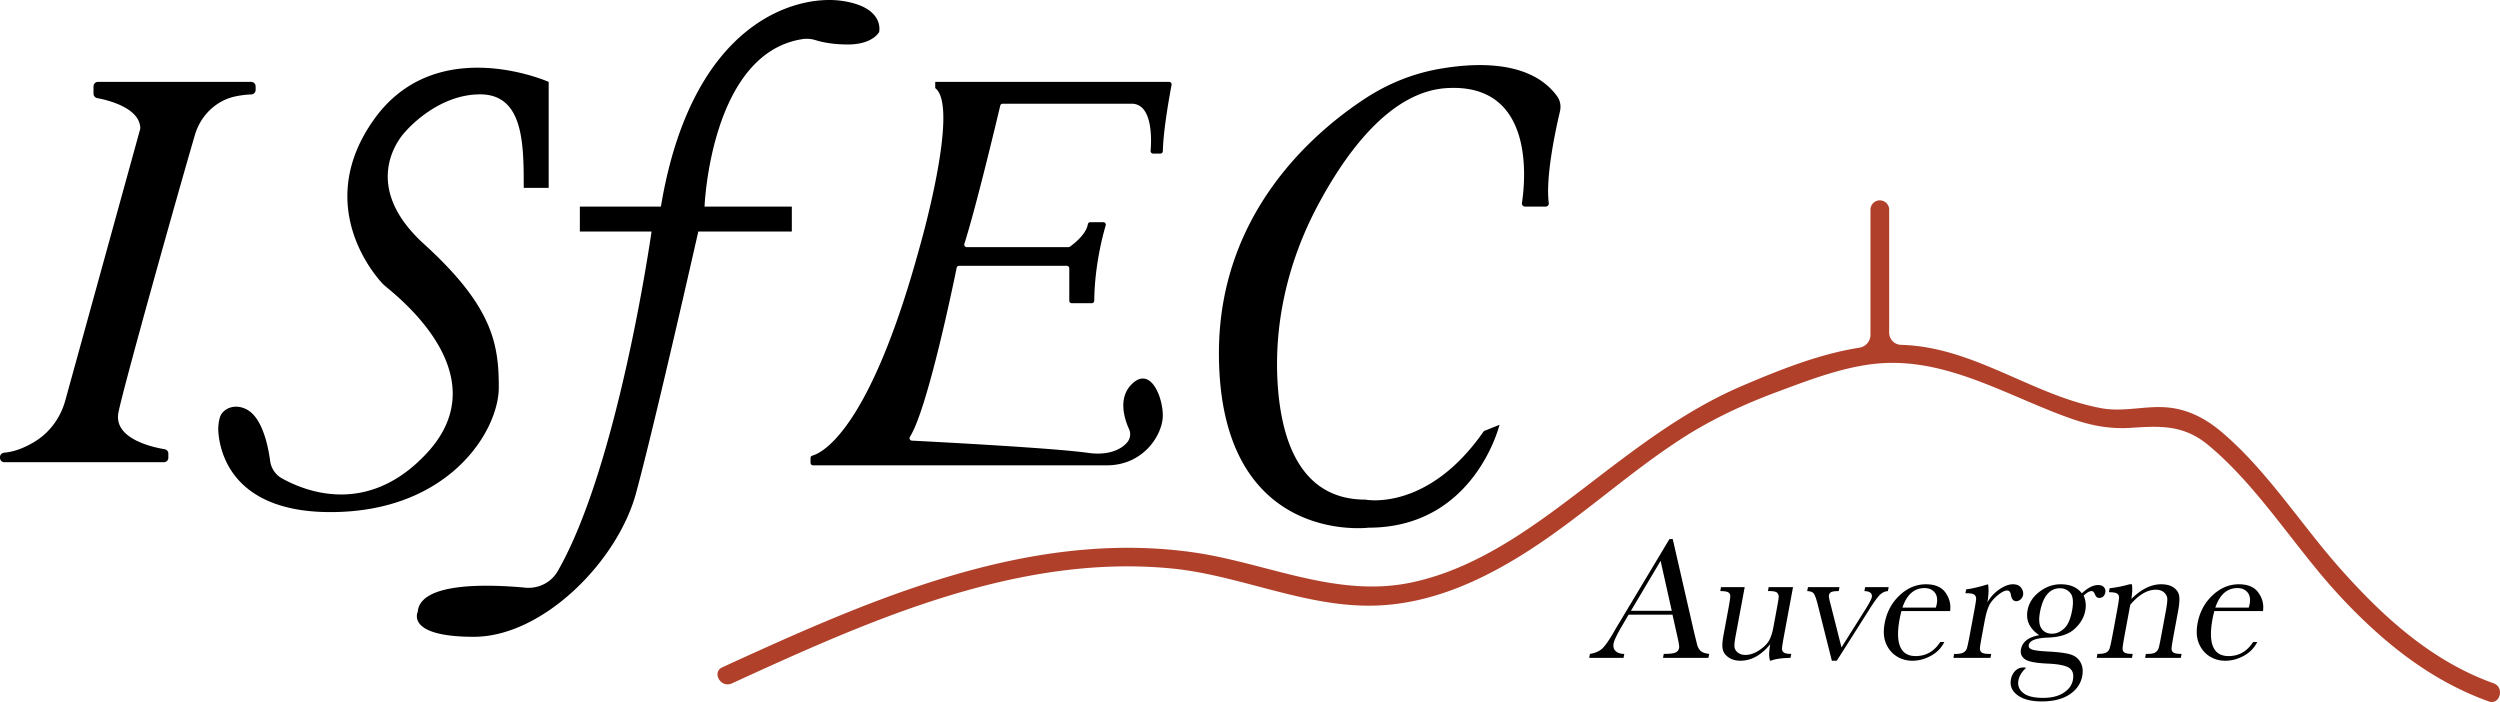
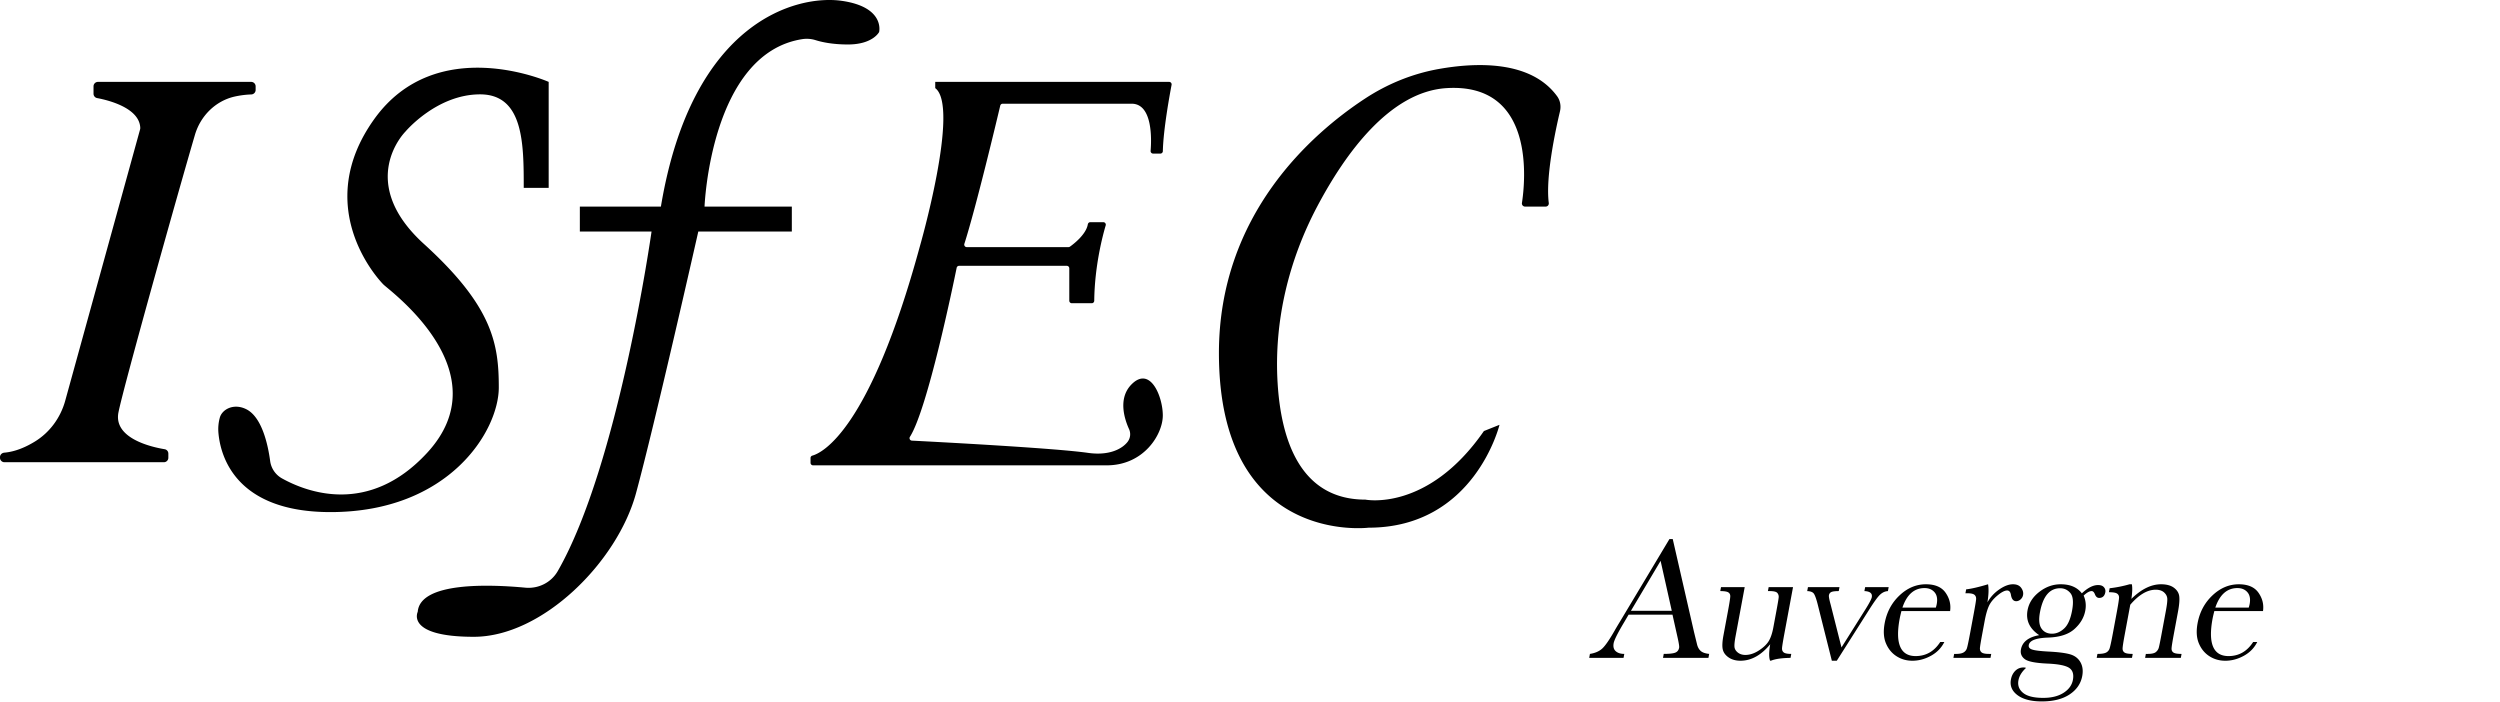
<svg xmlns="http://www.w3.org/2000/svg" width="400.968" height="112.588">
-   <path d="M399.15 112.494c-9.52-3.42-17.2-9.7-24.01-17.05-7.09-7.68-12.9-17.35-20.95-24.05-3.9-3.24-7.63-3.1-12.33-2.78-3.44.23-6.39-.33-9.63-1.46-9.65-3.37-19.04-9.29-29.6-8.94-5.92.2-11.98 2.55-17.49 4.6-5.18 1.92-10.23 4.24-14.9 7.2-8.56 5.43-16.04 12.42-24.54 17.96-7.44 4.86-15.74 8.77-24.75 9.14-11.38.47-22.03-4.91-33.25-5.96-24.68-2.31-48.46 8.44-70.33 18.46-1.75.8-3.27-1.78-1.52-2.59 23.47-10.75 49.04-22.18 75.5-18.44 11.8 1.67 23.09 7.44 35.21 4.8 10.3-2.23 19.09-8.69 27.31-14.97 8.22-6.28 16.13-12.53 25.74-16.61 5.875-2.502 12.186-5.03 18.627-6.042A2.101 2.101 0 0 0 300 53.679V33.634a1.5 1.5 0 1 1 3 0v19.718c0 1.06.839 1.927 1.898 1.957 1.217.035 2.435.144 3.652.335 10.07 1.58 18.59 8 28.49 9.83 3.57.65 7.08-.45 10.64-.12 3.29.3 6.13 1.81 8.63 3.92 7.25 6.13 12.68 14.75 18.96 21.84 6.93 7.81 14.7 14.91 24.67 18.48 1.81.65 1.03 3.55-.79 2.9z" fill="#b0402a" />
  <path d="M40.3 15.147a.718.718 0 0 0 .7-.708v-.592a.713.713 0 0 0-.713-.713H15.713a.713.713 0 0 0-.713.713v1.184c0 .34.24.636.575.699 1.733.325 6.797 1.551 6.923 4.78a.796.796 0 0 1-.03.24L10.432 64.372c-.76 2.657-2.45 4.97-4.8 6.423-1.429.884-3.144 1.65-4.95 1.808-.38.034-.682.331-.682.713v.105c0 .393.32.713.713.713h25.574c.394 0 .713-.32.713-.713v-.67a.706.706 0 0 0-.59-.703c-1.987-.326-8.253-1.698-7.41-5.914.856-4.279 9.524-35.166 12.264-44.503.889-3.03 3.286-5.44 6.365-6.142a14.6 14.6 0 0 1 2.67-.342zM80 62.134c0-7-1-13-12-23s-3-18-3-18 5-6 12-6 7 8 7 15h4v-17s-18-8-28 6 .5 25.5 1.5 26.5 19 14 7 27c-9.387 10.169-19.385 6.264-23.295 4.082a3.76 3.76 0 0 1-1.879-2.8c-.337-2.508-1.287-7.013-3.826-8.282-2-1-3.86 0-4.242 1.34a6.93 6.93 0 0 0-.218 2.53c.322 3.525 2.638 12.63 17.96 12.63 19 0 27-13 27-20zm56-55c4 0 5-2 5-2s1-4-6-5-24 3-29 33H93v4h11.5S99.21 74.61 89.455 91.6c-1.05 1.83-3.096 2.854-5.196 2.656-5.683-.534-16.886-.966-17.259 3.878 0 0-2 4 9 4s23-12 26-23 10-42 10-42h15v-4h-14s.942-24.48 15.615-26.847a4.73 4.73 0 0 1 2.183.149c.927.294 2.66.698 5.202.698zm51.51 6H150v1c4 3-2.5 25.5-2.5 25.5-8.025 29.426-15.653 33.01-17.211 33.441a.394.394 0 0 0-.289.386v.77c0 .222.18.403.404.403H177.5c6 0 9-5 9-8s-2-8-5-5c-2.25 2.25-1.125 5.626-.422 7.172a2 2 0 0 1-.21 2.04c-.82 1.084-2.868 2.288-6.368 1.788-5.369-.767-24.216-1.756-28.24-1.962a.397.397 0 0 1-.32-.61c2.812-4.415 6.933-24.345 7.496-27.11a.399.399 0 0 1 .394-.318h17.266c.223 0 .404.18.404.403v5.193c0 .223.18.404.404.404h3.199c.22 0 .397-.18.4-.4.06-5.622 1.375-10.53 1.838-12.087a.401.401 0 0 0-.388-.513h-2.084c-.209 0-.366.161-.401.367-.285 1.643-2.359 3.202-2.86 3.557a.404.404 0 0 1-.234.076h-16.318a.402.402 0 0 1-.385-.526c1.881-5.884 5.224-19.918 5.757-22.168a.399.399 0 0 1 .391-.306H181.5c3.431 0 3.183 5.887 3.043 7.56a.404.404 0 0 0 .402.44h1.16c.219 0 .395-.17.4-.389.074-3.443 1.09-8.997 1.403-10.64a.399.399 0 0 0-.397-.471zm43.234-2.065c-4.232.757-8.239 2.397-11.831 4.758-8.426 5.538-23.413 18.522-23.413 40.807 0 31 24 28 24 28 17 0 21-16.5 21-16.5l-2.5 1c-9 13-19 11-19 11-10.5 0-13.558-9.647-14.094-18.812-.574-9.812 1.779-19.56 6.38-28.246 4.484-8.464 11.632-18.375 20.714-18.942 14.373-.899 12.607 15.149 12.099 18.422a.503.503 0 0 0 .5.578h3.31c.31 0 .536-.273.496-.581-.544-4.164 1.09-11.724 1.791-14.684.2-.843.052-1.741-.46-2.44-4.218-5.774-12.987-5.434-18.992-4.36zm41.442 92.284l-.482-1.967-3.417-14.923h-.533L259.942 99.5c-.565.933-.883 1.47-.955 1.608-.838 1.469-1.5 2.432-1.986 2.889-.486.457-1.152.75-1.996.88l-.118.637h5.509l.118-.637c-.592 0-1.05-.146-1.374-.437-.325-.29-.434-.718-.33-1.281.099-.527.664-1.654 1.696-3.381l.7-1.192h7.04l.776 3.478c.231 1.007.329 1.612.29 1.815-.073.398-.28.663-.62.797-.338.134-.954.201-1.848.201l-.118.637h7.286l.118-.637c-.634-.065-1.09-.224-1.366-.479-.276-.253-.47-.602-.578-1.046zm-10.604-5.39l4.757-8.008 1.791 8.008h-6.548zm25.997-3.796h-3.91l-.118.637h.287c.647 0 1.055.1 1.223.298.168.199.24.432.218.7-.023.268-.15 1.02-.38 2.258l-.476 2.564c-.18.97-.435 1.716-.765 2.238-.329.522-.857 1.016-1.581 1.482-.724.467-1.438.7-2.14.7-.492 0-.9-.131-1.225-.395-.325-.263-.5-.57-.526-.921s.033-.915.178-1.69l1.464-7.871h-3.8l-.119.637c.647 0 1.079.07 1.294.208s.32.353.31.644c-.008.291-.134 1.093-.378 2.404l-.719 3.866c-.187 1.007-.22 1.76-.1 2.26.122.498.438.92.947 1.267.51.346 1.14.52 1.887.52.865 0 1.697-.222 2.495-.666.798-.443 1.556-1.103 2.275-1.981-.213 1.247-.221 2.124-.024 2.633h.163c.69-.278 1.73-.425 3.118-.444l.118-.637c-.6 0-1.003-.078-1.206-.235-.204-.157-.294-.393-.272-.708.021-.313.148-1.09.378-2.327l1.384-7.441zm15.339 0h-3.773l-.119.637c.905.037 1.3.365 1.184.984-.055.296-.387.933-.998 1.912l-3.862 6.139-1.74-6.887c-.22-.785-.31-1.28-.272-1.483.048-.258.184-.434.406-.527.222-.092.611-.138 1.167-.138l.118-.637h-5.057l-.119.637c.517.019.866.148 1.049.388.183.24.39.8.617 1.677l2.285 9.104h.793l5.148-8.12c.801-1.275 1.393-2.095 1.776-2.46.382-.364.808-.561 1.278-.589l.119-.637zm5.977-.457c-1.559 0-2.968.593-4.228 1.78-1.26 1.187-2.056 2.676-2.39 4.468-.235 1.266-.166 2.342.207 3.23.373.886.935 1.572 1.688 2.057.753.485 1.603.728 2.551.728 1.02 0 2.013-.266 2.979-.797.964-.531 1.68-1.268 2.146-2.21h-.656c-.972 1.505-2.288 2.259-3.947 2.259-1.221 0-2.046-.502-2.475-1.504-.429-1.003-.458-2.501-.086-4.497.05-.268.143-.674.281-1.219h7.806c.15-1.053-.091-2.032-.724-2.938-.634-.905-1.684-1.357-3.152-1.357zm1.734 3.173c-.031.166-.08.355-.147.568h-5.358c.706-2.088 1.89-3.132 3.548-3.132.684 0 1.218.224 1.604.672.386.449.504 1.079.353 1.892zm12.744-.458c.255 0 .49-.097.703-.29.215-.195.346-.425.396-.693.074-.398-.027-.785-.303-1.164-.276-.379-.715-.568-1.316-.568-.666 0-1.398.276-2.198.83a6.173 6.173 0 0 0-1.896 2.066c.197-1.201.23-2.166.101-2.896-1.467.443-2.639.715-3.514.817l-.116.623h.287c.583 0 .973.086 1.169.257.196.171.281.41.256.72-.026.31-.153 1.074-.38 2.294l-.595 3.2c-.244 1.312-.415 2.107-.51 2.384a1.185 1.185 0 0 1-.538.644c-.26.153-.665.23-1.211.23h-.287l-.119.636h5.947l.118-.637h-.382c-.583 0-.974-.083-1.17-.25-.198-.166-.283-.406-.256-.72.026-.314.152-1.076.377-2.286l.377-2.024c.189-1.016.414-1.815.678-2.397.263-.581.718-1.143 1.365-1.683.648-.54 1.167-.811 1.56-.811.328 0 .53.231.61.693.109.684.391 1.025.847 1.025zm14.294-1.44a.93.93 0 0 0-.215-.79c-.197-.24-.514-.36-.952-.36-.792 0-1.659.443-2.598 1.33-.74-.97-1.871-1.455-3.393-1.455-1.23 0-2.37.404-3.418 1.212-1.048.808-1.68 1.79-1.895 2.944-.153.822-.072 1.566.242 2.232.314.664.855 1.256 1.625 1.773-1.726.314-2.702 1.076-2.927 2.286-.117.629.079 1.141.589 1.539.508.406 1.733.65 3.677.734 1.69.074 2.834.295 3.43.665.596.378.807 1.03.636 1.953-.157.841-.657 1.531-1.5 2.072s-1.93.81-3.261.81c-1.494 0-2.569-.265-3.221-.796-.653-.531-.905-1.203-.753-2.016.13-.703.537-1.367 1.219-1.995a.989.989 0 0 0-.384-.07c-.538 0-.986.18-1.345.54-.358.361-.59.822-.695 1.386-.189 1.016.165 1.857 1.062 2.522.897.665 2.194.998 3.888.998 1.85 0 3.337-.374 4.46-1.123 1.125-.748 1.8-1.732 2.026-2.95.162-.87.06-1.617-.307-2.246-.366-.628-.936-1.046-1.708-1.254-.772-.208-1.903-.348-3.394-.423-1.362-.073-2.243-.184-2.644-.332-.412-.139-.586-.378-.522-.72.136-.73 1.175-1.127 3.119-1.192 1.871-.065 3.279-.526 4.223-1.386.941-.85 1.515-1.828 1.722-2.937.158-.85.07-1.654-.263-2.412.509-.48.936-.72 1.283-.72.218 0 .395.176.53.527.149.379.373.568.674.568.547 0 .877-.305.99-.915zm-5.336 2.964c-.253 1.359-.678 2.313-1.278 2.862-.598.55-1.244.825-1.937.825-.747 0-1.31-.278-1.691-.832-.38-.554-.459-1.427-.237-2.619.239-1.284.627-2.245 1.165-2.882.537-.637 1.226-.956 2.064-.956.666 0 1.215.259 1.647.776.433.517.521 1.46.267 2.826zm15.96 6.07c.007-.286.133-1.086.377-2.397l.66-3.548c.196-1.053.263-1.854.2-2.404-.06-.55-.341-1.013-.84-1.392-.5-.379-1.196-.568-2.089-.568-.784 0-1.571.193-2.364.582-.792.387-1.59.974-2.391 1.76.156-.989.183-1.77.08-2.342h-.37a19.358 19.358 0 0 1-3.193.637l-.119.637c.656 0 1.092.072 1.306.215.215.144.321.356.32.637-.003.282-.127 1.084-.373 2.405l-.628 3.38c-.258 1.387-.441 2.21-.55 2.474a1.1 1.1 0 0 1-.568.589c-.27.13-.72.194-1.347.194l-.119.637h5.66l.118-.637c-.657 0-1.092-.072-1.307-.215-.215-.143-.32-.358-.317-.644.003-.286.126-1.086.37-2.397l.861-4.629c.688-.803 1.371-1.406 2.052-1.808.681-.402 1.354-.603 2.02-.603.583 0 1.036.148 1.36.444.322.296.491.635.507 1.018.016.384-.06 1.023-.227 1.92l-.68 3.658c-.235 1.265-.39 2.027-.467 2.286-.075.259-.231.485-.468.679s-.683.291-1.339.291h-.26l-.119.637h5.729l.118-.637c-.647 0-1.078-.072-1.293-.215-.214-.143-.318-.358-.31-.644zm6.86-6.014h7.805c.151-1.053-.09-2.032-.724-2.938-.634-.905-1.684-1.357-3.151-1.357-1.56 0-2.968.593-4.228 1.78-1.26 1.187-2.057 2.676-2.39 4.468-.235 1.266-.166 2.342.207 3.23.372.886.935 1.572 1.688 2.057.752.485 1.603.728 2.55.728 1.021 0 2.014-.266 2.98-.797.964-.531 1.679-1.268 2.146-2.21h-.656c-.972 1.505-2.288 2.259-3.947 2.259-1.222 0-2.046-.502-2.476-1.504-.428-1.003-.457-2.501-.086-4.497.05-.268.144-.674.282-1.219zm3.707-3.686c.683 0 1.218.224 1.604.672.385.449.503 1.079.352 1.892a4.96 4.96 0 0 1-.146.568h-5.359c.706-2.088 1.89-3.132 3.549-3.132z" />
</svg>